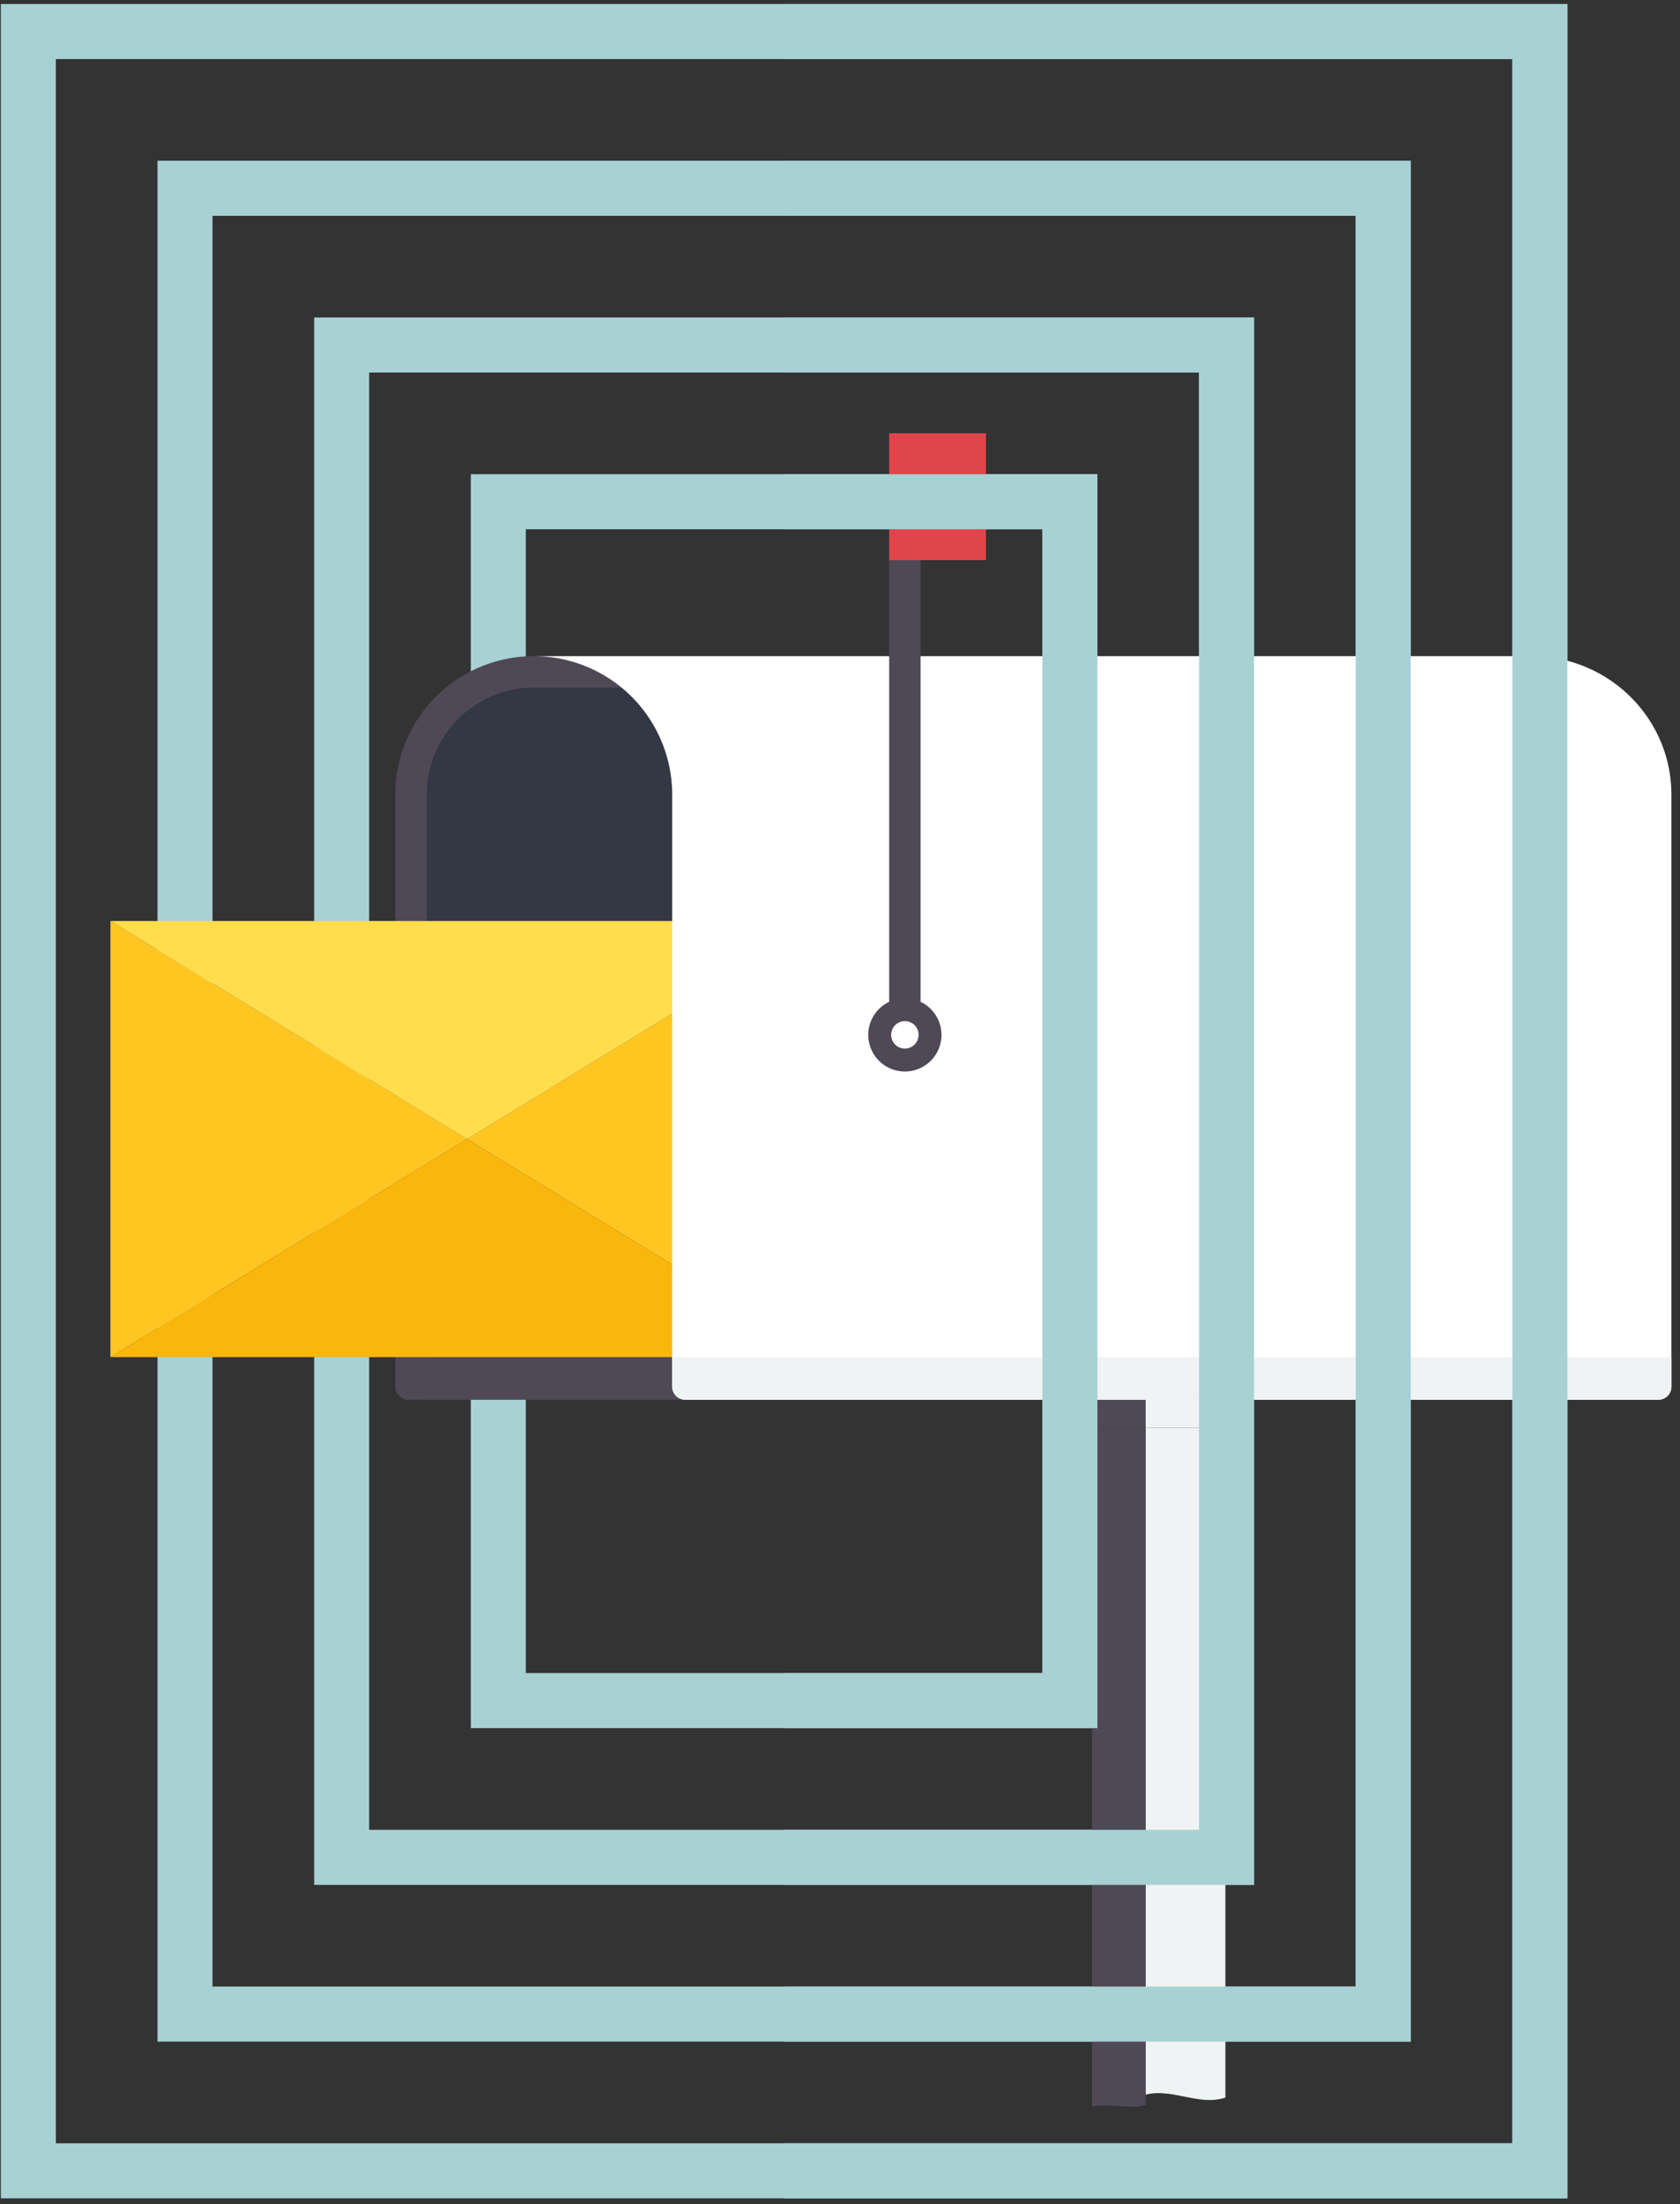
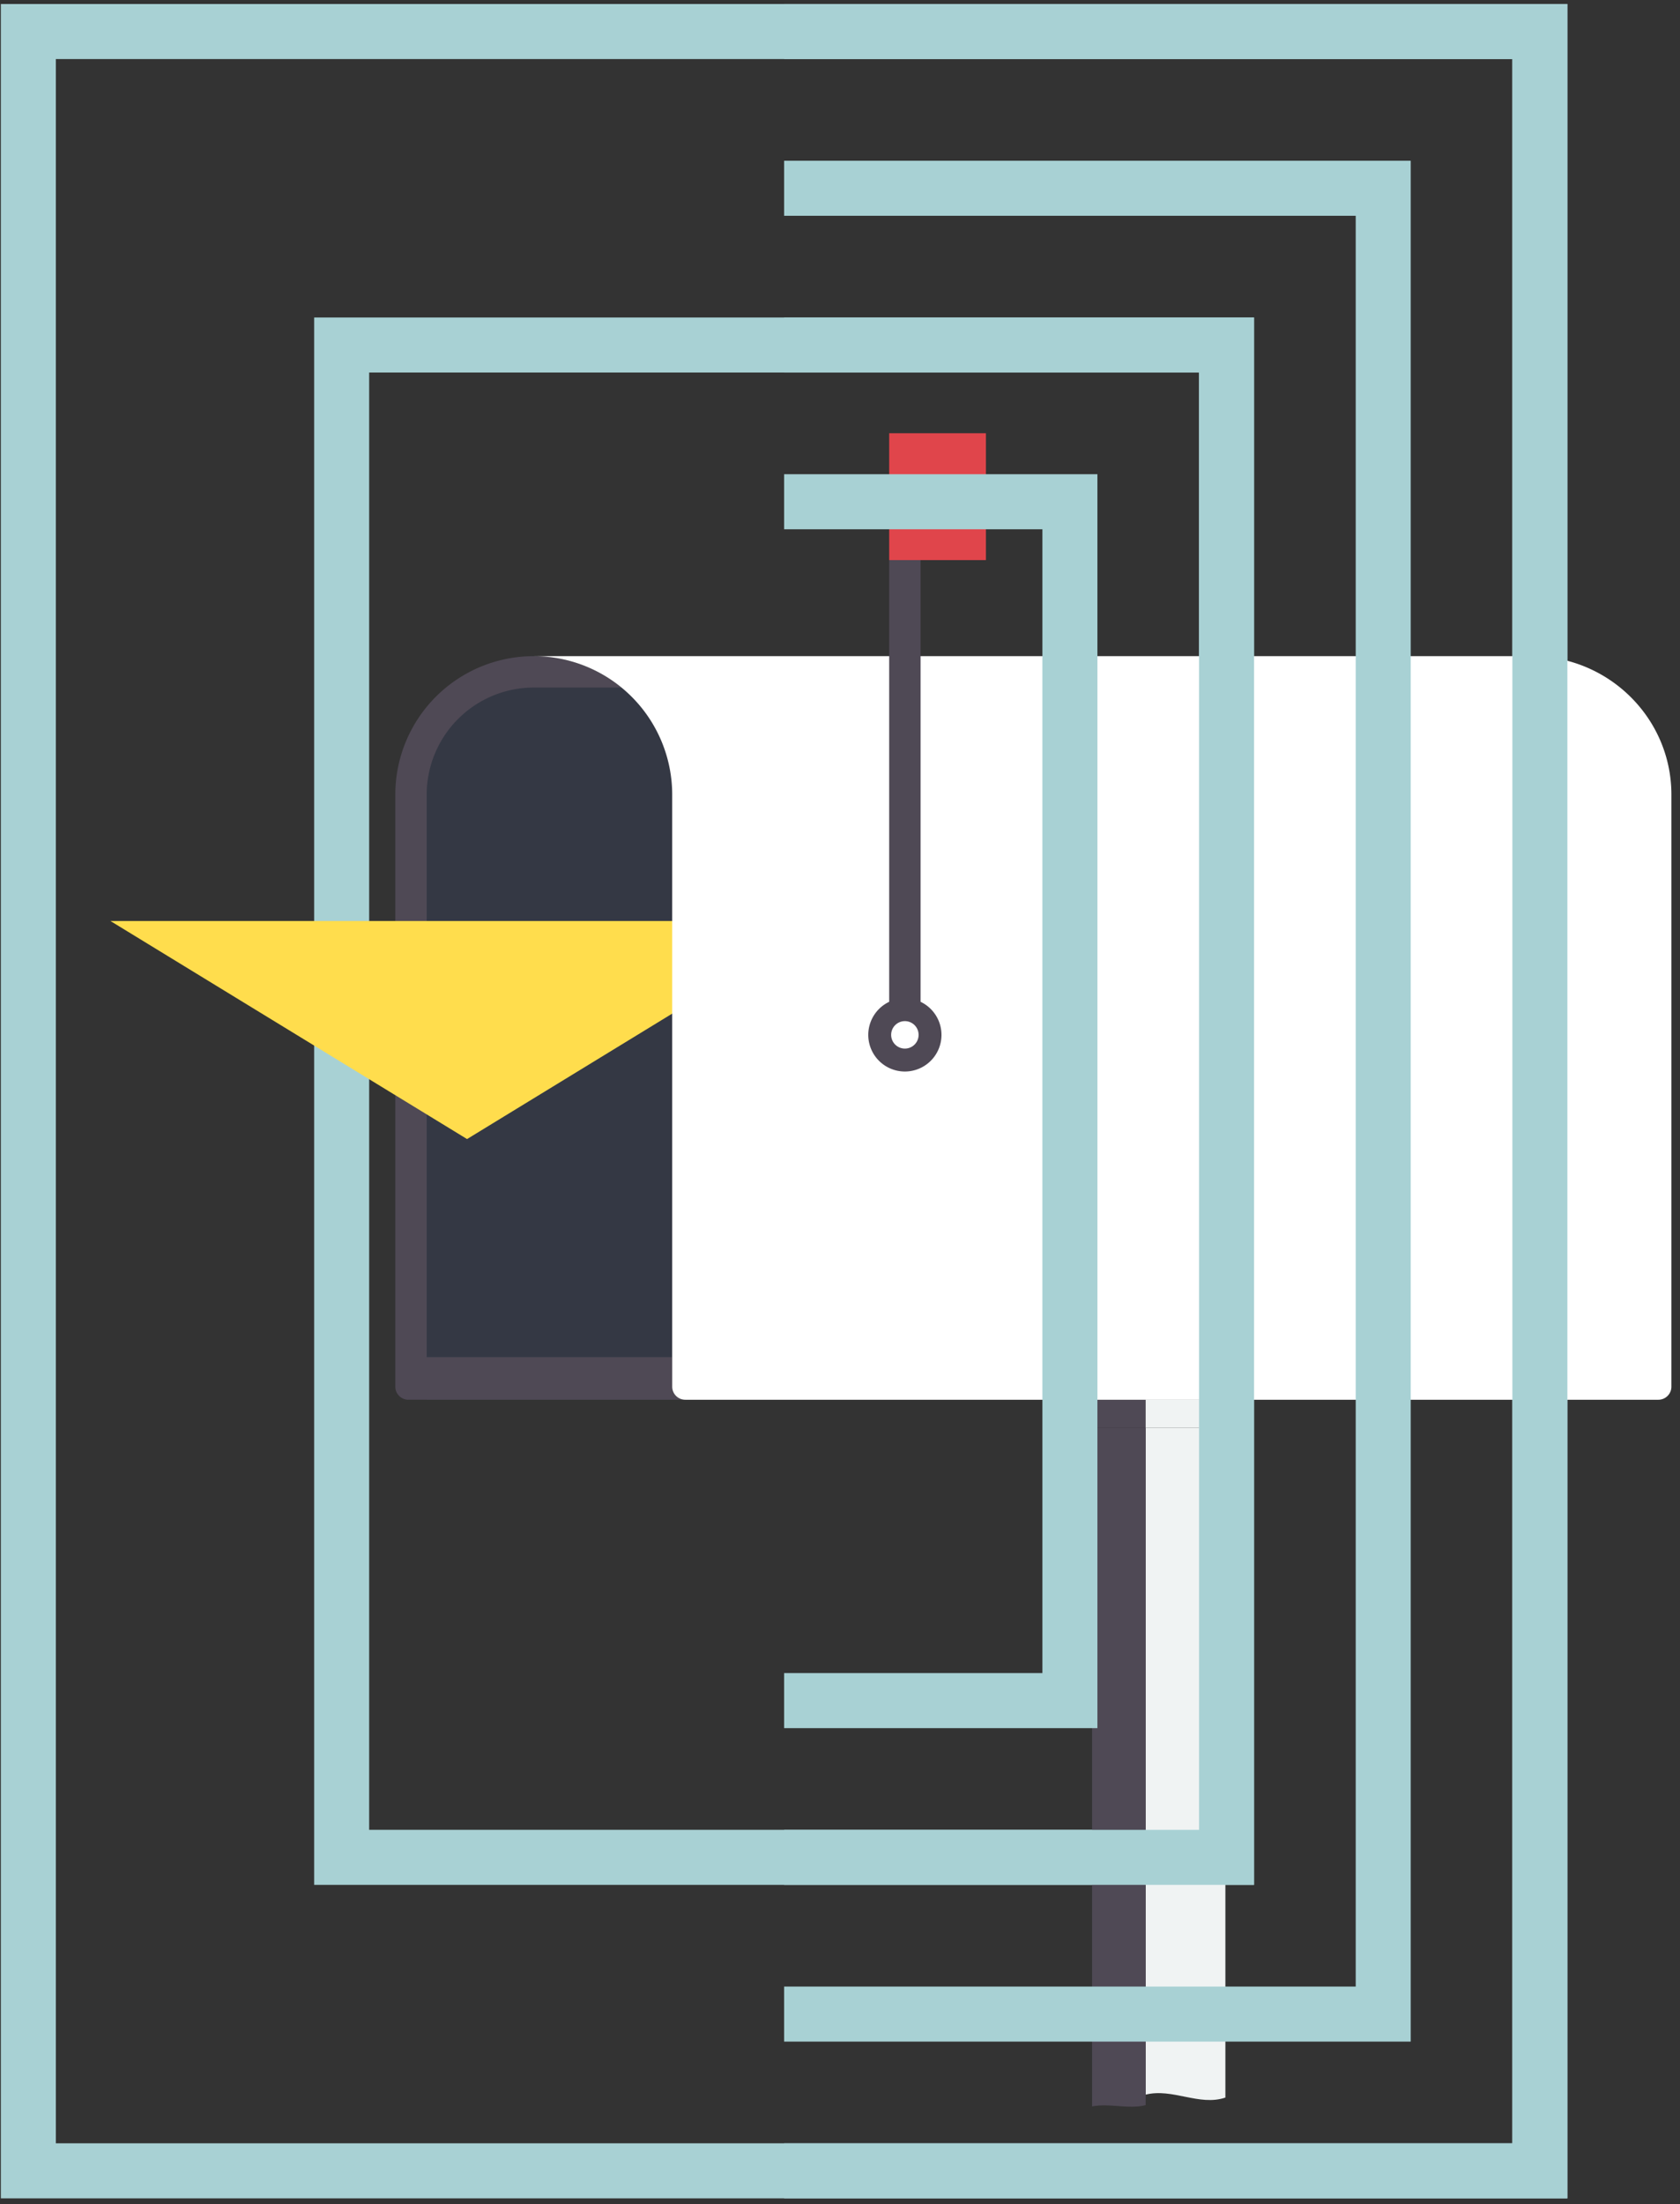
<svg xmlns="http://www.w3.org/2000/svg" width="607" height="796" viewBox="0 0 607 796">
  <rect x="0" y="0" width="607" height="796" fill="#333333" stroke="none" />
  <defs>
    <clipPath id="clip-path">
      <rect id="Rectangle_994" data-name="Rectangle 994" width="607" height="796" transform="translate(538 143)" fill="none" />
    </clipPath>
    <clipPath id="clip-path-2">
      <rect id="Rectangle_993" data-name="Rectangle 993" width="843.694" height="792.408" fill="none" />
    </clipPath>
  </defs>
  <g id="Mask_Group_1" data-name="Mask Group 1" transform="translate(-538 -143)" clip-path="url(#clip-path)">
    <g id="Group_527" data-name="Group 527" transform="translate(538.307 144.447)">
-       <path id="Path_1364" data-name="Path 1364" d="M189.678,602.734H376.326V189.678H189.678ZM396.2,622.607H169.8V169.8H396.2Z" fill="#a8d1d4" />
      <path id="Path_1365" data-name="Path 1365" d="M133.075,659.333h299.85V133.079H133.075ZM452.8,679.206H113.2v-566H452.8Z" fill="#a8d1d4" />
-       <path id="Path_1366" data-name="Path 1366" d="M76.476,715.936H489.528V76.48H76.476ZM509.4,735.809H56.6V56.6H509.4Z" fill="#a8d1d4" />
      <path id="Path_1367" data-name="Path 1367" d="M19.873,19.877H546.127V772.535H19.873ZM0,792.408H566V0H0Z" fill="#a8d1d4" />
      <g id="Group_526" data-name="Group 526">
        <g id="Group_525" data-name="Group 525" clip-path="url(#clip-path-2)">
          <path id="Path_1368" data-name="Path 1368" d="M413.63,754.957c9.764-2.426,19.375,4.261,28.809,1.063V514.158H413.63Z" fill="#f0f3f3" />
          <path id="Path_1369" data-name="Path 1369" d="M394.268,759.211c6.518-1.244,12.972,1.133,19.362-.454v-244.6H394.268Z" fill="#4f4955" />
          <rect id="Rectangle_990" data-name="Rectangle 990" width="19.362" height="10.131" transform="translate(394.268 504.027)" fill="#4f4955" />
          <rect id="Rectangle_991" data-name="Rectangle 991" width="28.809" height="10.131" transform="translate(413.63 504.027)" fill="#f0f3f3" />
          <path id="Path_1370" data-name="Path 1370" d="M247.288,504.027a4.723,4.723,0,0,1-4.723-4.723V285.523a50.022,50.022,0,1,0-100.044,0V499.3a4.722,4.722,0,0,0,4.723,4.722Z" fill="#4f4955" />
          <path id="Path_1371" data-name="Path 1371" d="M242.565,285.523a49.918,49.918,0,0,0-18.315-38.687H192.543a38.731,38.731,0,0,0-38.687,38.687V488.635h88.709Z" fill="#343844" />
-           <path id="Path_1372" data-name="Path 1372" d="M168.443,409.878,39.586,331.136V488.63Z" fill="#ffc622" />
-           <path id="Path_1373" data-name="Path 1373" d="M168.443,409.878,297.3,488.63V331.136Z" fill="#ffc622" />
-           <path id="Path_1374" data-name="Path 1374" d="M297.3,488.63H39.586l128.857-78.752Z" fill="#f9b60d" />
+           <path id="Path_1373" data-name="Path 1373" d="M168.443,409.878,297.3,488.63Z" fill="#ffc622" />
          <path id="Path_1375" data-name="Path 1375" d="M39.585,331.136H297.3L168.446,409.887Z" fill="#ffdd4d" />
          <path id="Path_1376" data-name="Path 1376" d="M552.989,235.5H192.543a50.022,50.022,0,0,1,50.022,50.022V499.3a4.723,4.723,0,0,0,4.723,4.723H598.865a4.724,4.724,0,0,0,4.723-4.723V285.523c0-27.626-22.654-50.022-50.6-50.022" fill="#fff" />
-           <path id="Path_1377" data-name="Path 1377" d="M603.588,488.635H242.565V499.3a4.722,4.722,0,0,0,4.723,4.723H598.865a4.723,4.723,0,0,0,4.723-4.723Z" fill="#f0f3f3" />
          <path id="Path_1378" data-name="Path 1378" d="M332.3,360.321V200.812H320.966V360.321a13.225,13.225,0,1,0,11.335,0" fill="#4f4955" />
          <path id="Path_1379" data-name="Path 1379" d="M331.591,372.255a4.958,4.958,0,1,1-4.958-4.957,4.958,4.958,0,0,1,4.958,4.957" fill="#fff" />
          <rect id="Rectangle_992" data-name="Rectangle 992" width="34.953" height="45.813" transform="translate(320.966 154.999)" fill="#e0454b" />
          <path id="Path_1380" data-name="Path 1380" d="M283,169.8v19.878h93.324V602.734H283v19.873H396.2V169.8Z" fill="#a8d1d4" />
          <path id="Path_1381" data-name="Path 1381" d="M283,113.2v19.877H432.925V659.333H283v19.873H452.8v-566Z" fill="#a8d1d4" />
          <path id="Path_1382" data-name="Path 1382" d="M283,56.6V76.48H489.528V715.936H283v19.873H509.4V56.6Z" fill="#a8d1d4" />
          <path id="Path_1383" data-name="Path 1383" d="M283,0V19.877H546.127V772.535H283v19.873H566V0Z" fill="#a8d1d4" />
        </g>
      </g>
    </g>
  </g>
</svg>